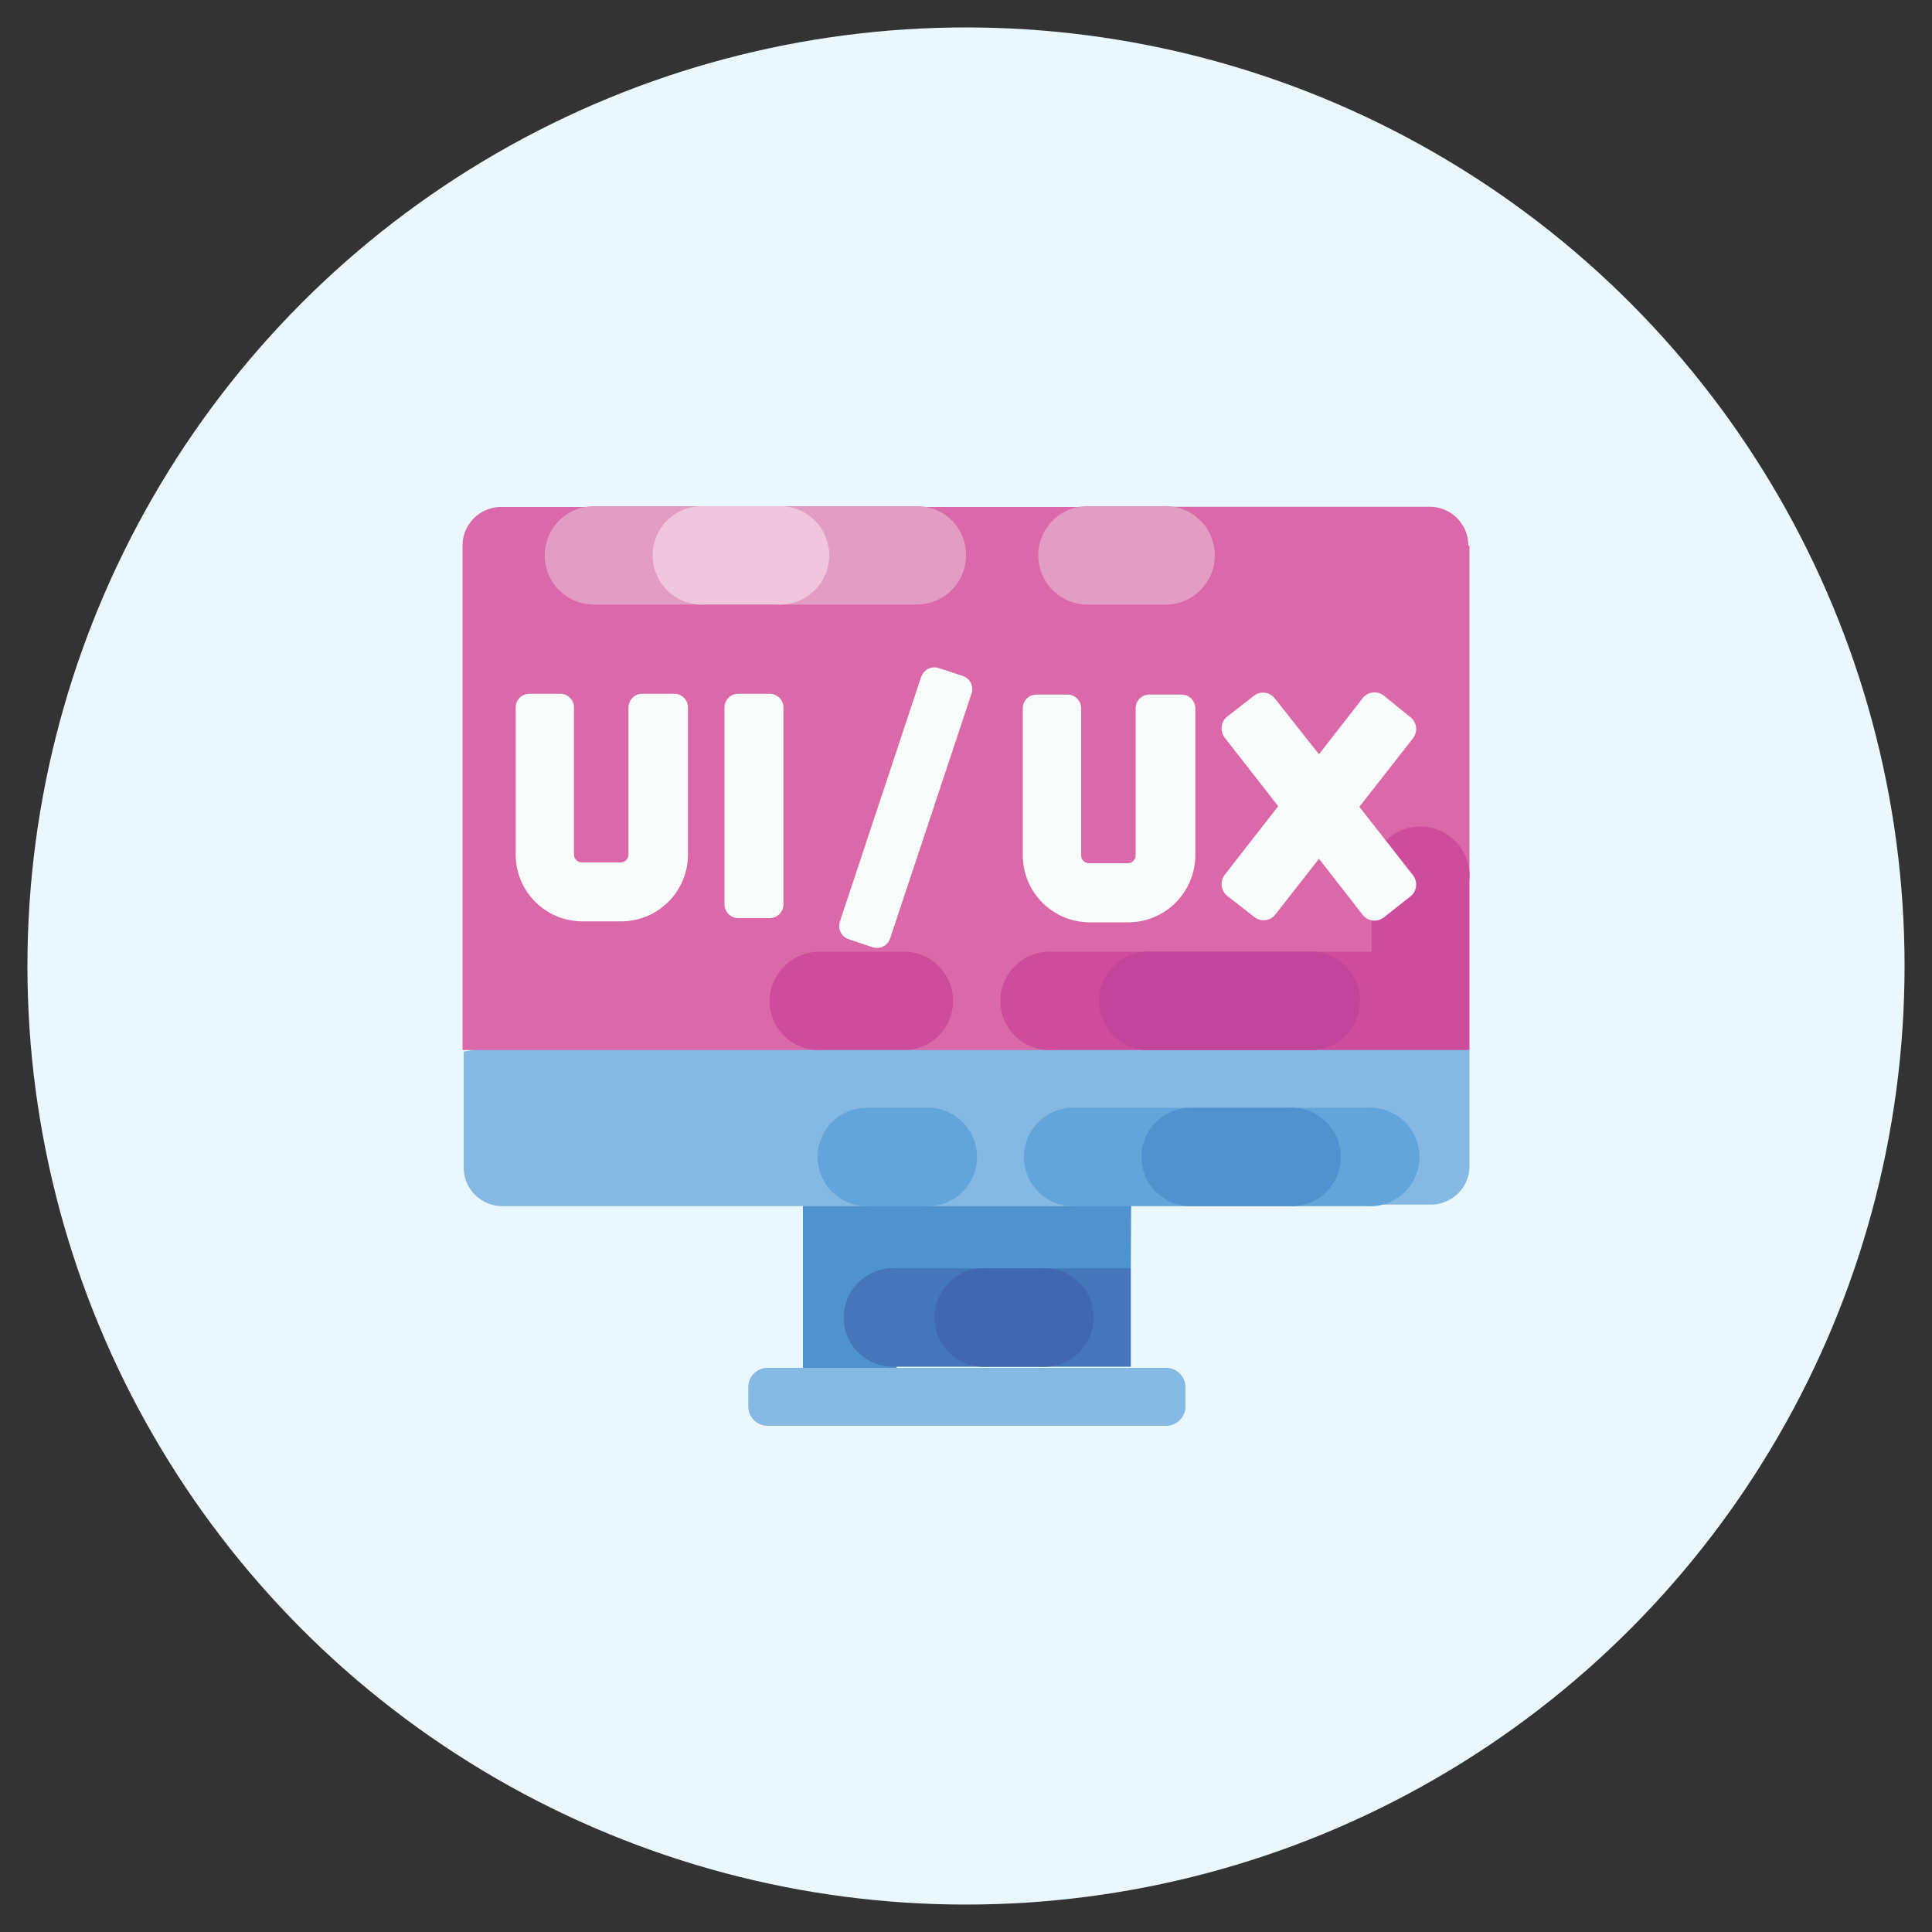
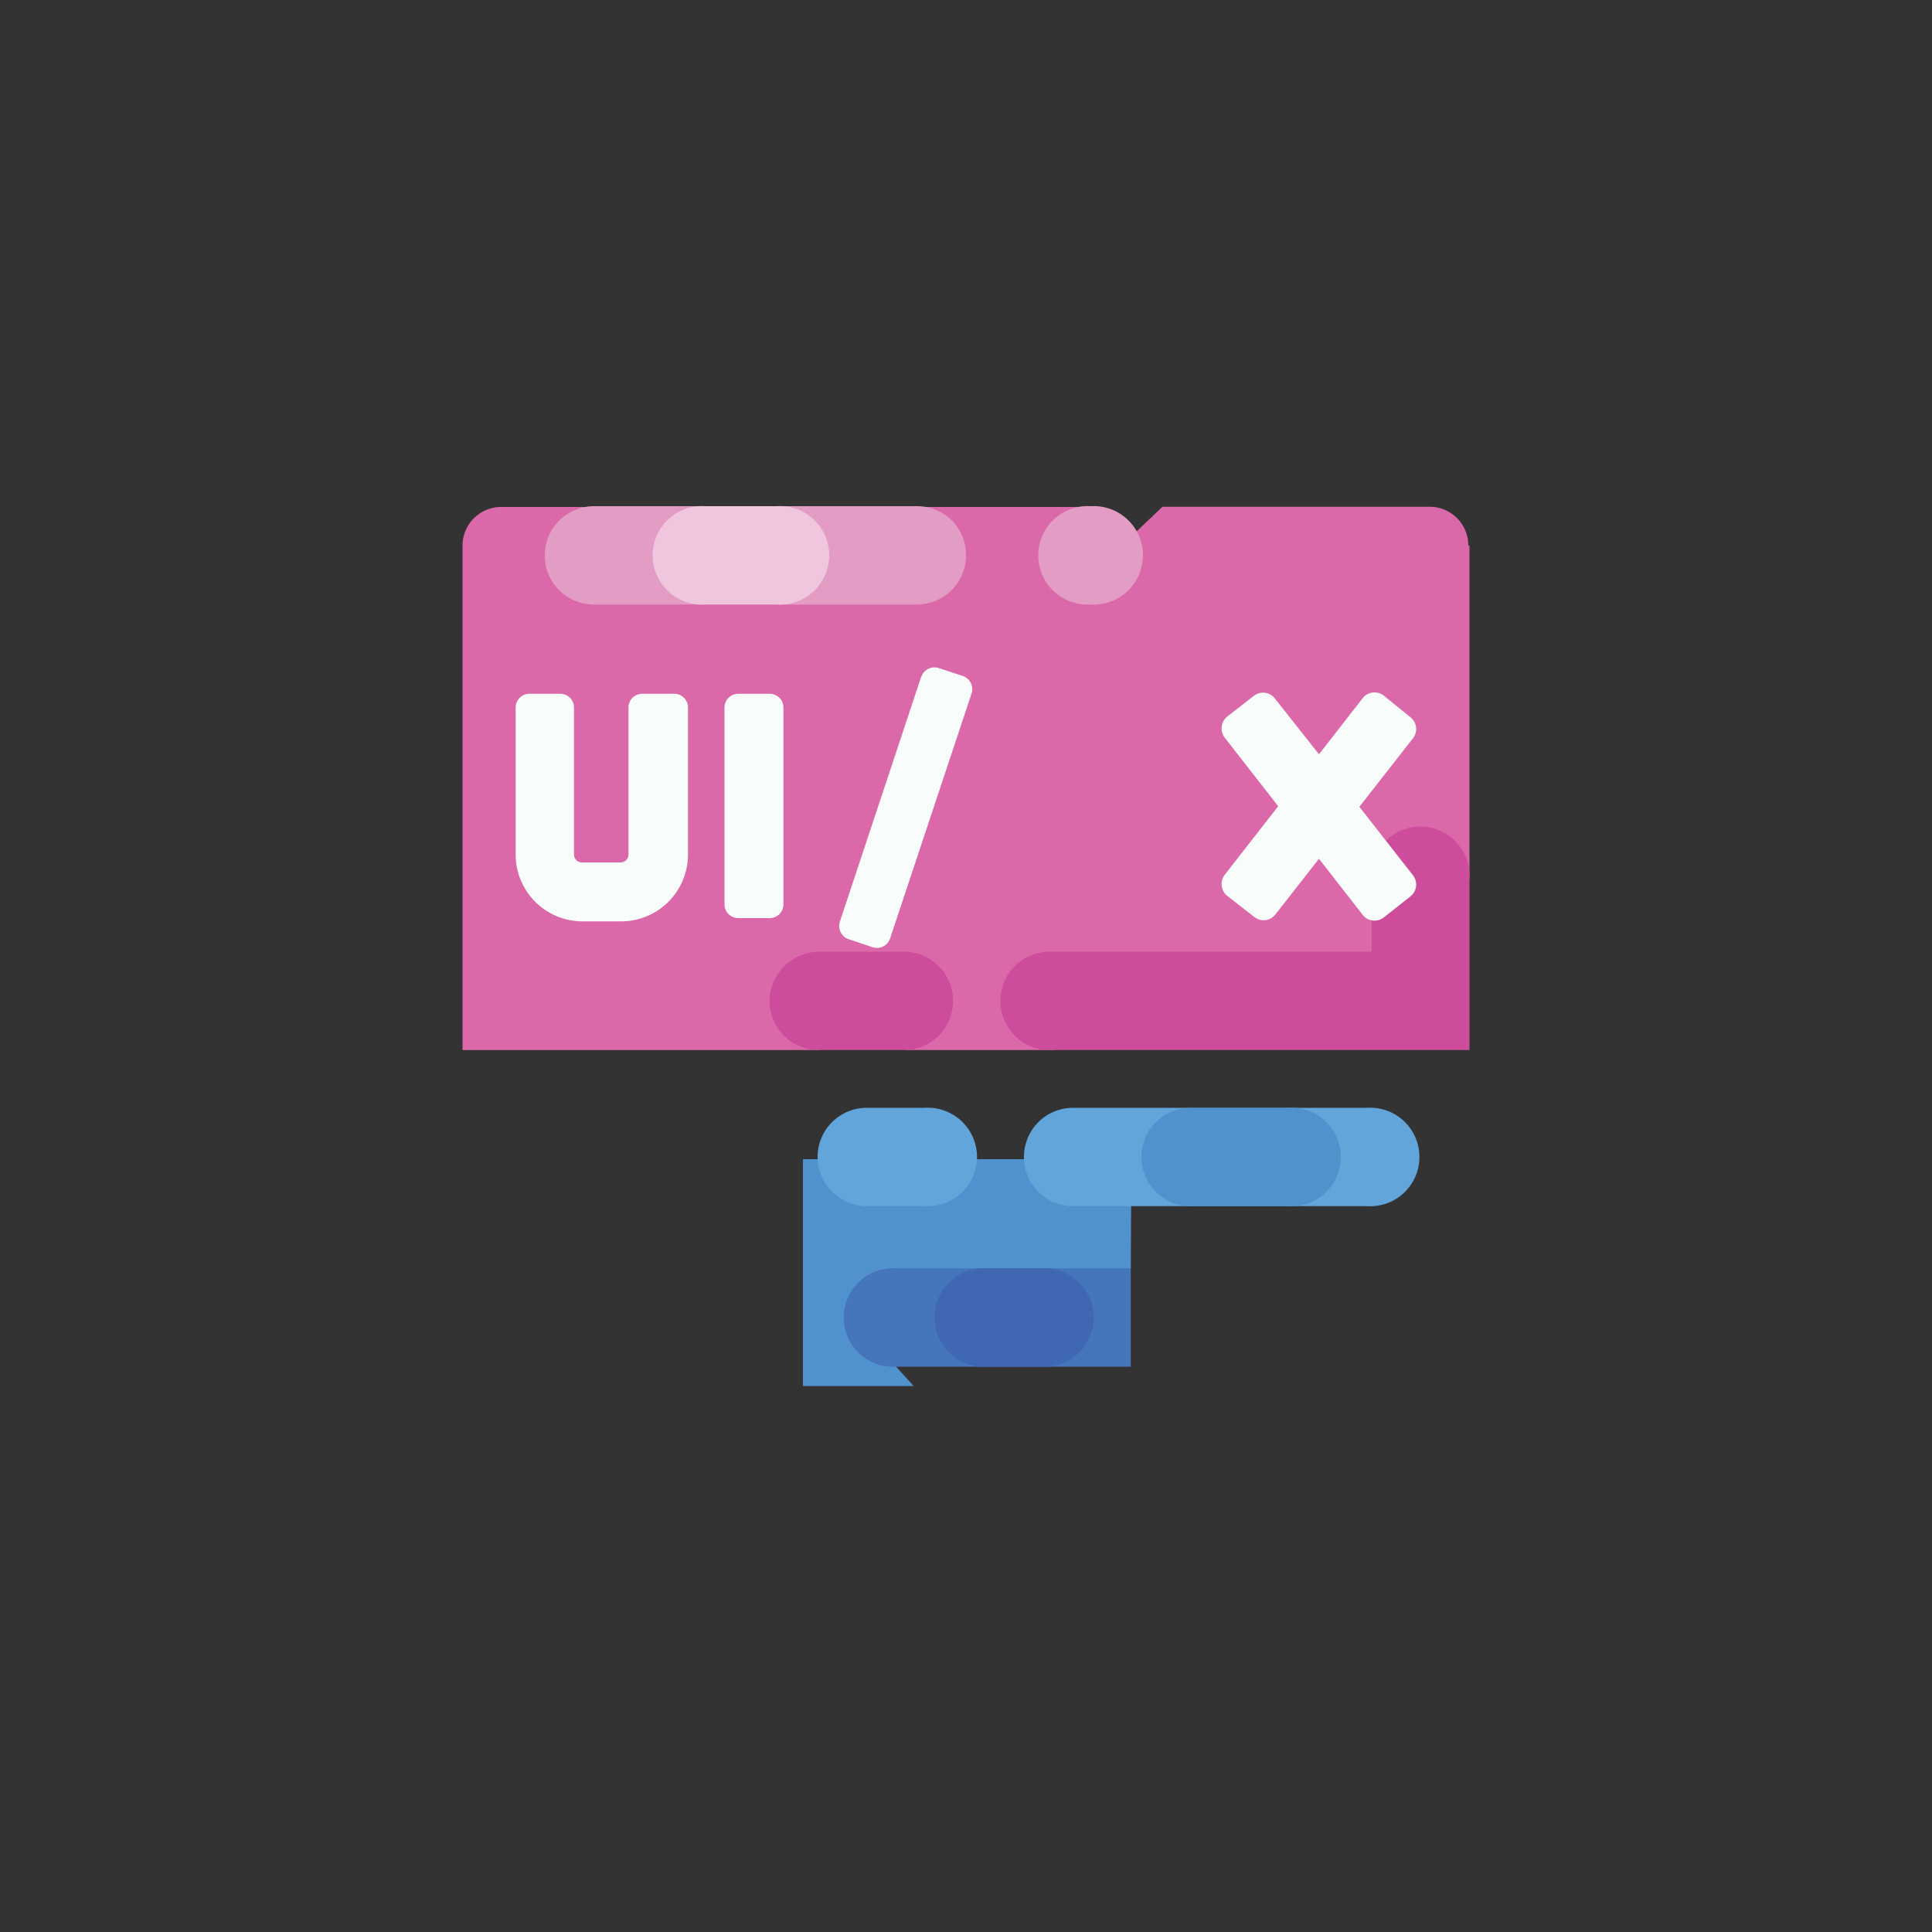
<svg xmlns="http://www.w3.org/2000/svg" id="Layer_1" data-name="Layer 1" viewBox="0 0 100 100">
  <rect x="0" y="0" width="100" height="100" fill="#333333" stroke="none" />
  <defs>
    <style>.cls-1{fill:#eaf7fc;}.cls-2{fill:#5092ce;}.cls-3{fill:#85b8e3;}.cls-4{fill:#61a5da;}.cls-5{fill:#4575ba;}.cls-6{fill:#4068b2;}.cls-7{fill:#db68a8;}.cls-8{fill:#cd4d9c;}.cls-9{fill:#c34599;}.cls-10{fill:#e39cc4;}.cls-11{fill:#efc6de;}.cls-12{fill:#f8fcfa;}</style>
  </defs>
-   <circle class="cls-1" cx="50" cy="50" r="48.58" />
  <path class="cls-2" d="M58.53,65.65,46.38,70.74l.91,1H41.56V60h17Z" />
-   <path class="cls-3" d="M76.06,54.35v6a2,2,0,0,1-2,2H70.76L62.91,60.6l-7.39,1.83H47.89l-1-1.85-2,1.85H26a2,2,0,0,1-2-2v-6L50.77,50Z" />
  <path class="cls-4" d="M53,59.88a2.54,2.54,0,0,0,2.54,2.55H70.76a2.55,2.55,0,1,0,0-5.09H55.52A2.54,2.54,0,0,0,53,59.88Z" />
  <path class="cls-2" d="M59.08,59.88a2.55,2.55,0,0,0,2.55,2.55h5.06a2.55,2.55,0,1,0,0-5.09H61.63A2.55,2.55,0,0,0,59.08,59.88Z" />
  <path class="cls-4" d="M42.32,59.88a2.55,2.55,0,0,0,2.54,2.55h3a2.55,2.55,0,1,0,0-5.09h-3a2.54,2.54,0,0,0-2.54,2.54Z" />
  <path class="cls-5" d="M58.53,65.65H46.38a2.55,2.55,0,1,0,0,5.09H58.53V65.65Z" />
  <path class="cls-6" d="M53.9,65.65H51.08a2.55,2.55,0,1,0,0,5.09H53.9a2.55,2.55,0,1,0,0-5.09Z" />
  <path class="cls-7" d="M76.06,28.24V45.49l-3.61,6.32-18,2.54H46.94l-2.28-2.54-2.29,2.54H23.94V28.24a2,2,0,0,1,2-2h4.77l9.09,2.55,7.65-2.55h9L58.31,28l1.86-1.77H74a2,2,0,0,1,2,2Z" />
  <path class="cls-8" d="M71,45.49v3.77H54.49a2.55,2.55,0,1,0,0,5.09H76.06V45.49a2.55,2.55,0,1,0-5.09,0Z" />
  <path class="cls-8" d="M46.94,49.26H42.43a2.59,2.59,0,0,0-2.6,2.6,2.54,2.54,0,0,0,2.54,2.49h4.57a2.55,2.55,0,0,0,0-5.09Z" />
-   <path class="cls-9" d="M68,49.26H59.6a2.55,2.55,0,1,0,0,5.09H68a2.55,2.55,0,0,0,0-5.09Z" />
  <path class="cls-10" d="M50,28.75a2.54,2.54,0,0,1-2.54,2.54H40.21L38.35,30.1l-1.86,1.19H30.74a2.54,2.54,0,0,1-1.8-.74,2.55,2.55,0,0,1,1.8-4.35h5.75l2.22,1.11,1.5-1.11h7.27a2.55,2.55,0,0,1,1.8.75A2.52,2.52,0,0,1,50,28.75Z" />
  <path class="cls-11" d="M40.21,26.2H36.49a2.55,2.55,0,1,0,0,5.09h3.72a2.55,2.55,0,1,0,0-5.09Z" />
-   <path class="cls-10" d="M60.17,26.2H56.45a2.55,2.55,0,1,0,0,5.09h3.72a2.55,2.55,0,1,0,0-5.09Z" />
-   <path class="cls-3" d="M60.36,73.8H39.73a1,1,0,0,1-1-1v-1a1,1,0,0,1,1-1H60.36a1,1,0,0,1,1,1v1A1,1,0,0,1,60.36,73.8Z" />
-   <path class="cls-12" d="M58.78,44.27a.41.41,0,0,1-.41.41h-2a.41.41,0,0,1-.41-.41v-7.6a.71.71,0,0,0-.71-.72H53.65a.71.71,0,0,0-.71.72v7.6a3.47,3.47,0,0,0,3.46,3.47h2a3.48,3.48,0,0,0,3.47-3.47v-7.6a.72.72,0,0,0-.72-.72H59.49a.71.71,0,0,0-.71.72Z" />
+   <path class="cls-10" d="M60.17,26.2H56.45a2.55,2.55,0,1,0,0,5.09a2.55,2.55,0,1,0,0-5.09Z" />
  <path class="cls-12" d="M73,37.12,71.62,36a.78.78,0,0,0-1.09.14l-2.26,2.9L66,36.17A.77.77,0,0,0,64.92,36l-1.4,1.09a.79.79,0,0,0-.13,1.09l2.77,3.55-2.77,3.55a.79.79,0,0,0,.13,1.09l1.4,1.09A.77.77,0,0,0,66,47.35l2.27-2.9,2.26,2.9a.78.78,0,0,0,1.09.14L73,46.4a.78.78,0,0,0,.14-1.09l-2.78-3.55,2.78-3.55A.78.78,0,0,0,73,37.12Z" />
  <path class="cls-12" d="M32.53,44.23a.41.41,0,0,1-.41.41h-2a.41.41,0,0,1-.41-.41V36.62a.71.71,0,0,0-.71-.71H27.4a.71.71,0,0,0-.71.71v7.61a3.46,3.46,0,0,0,3.46,3.46h2a3.46,3.46,0,0,0,3.46-3.46V36.62a.71.71,0,0,0-.71-.71H33.24a.71.71,0,0,0-.71.71Z" />
  <path class="cls-12" d="M38.21,47.52h1.63a.71.71,0,0,0,.71-.71V36.62a.71.71,0,0,0-.71-.71H38.21a.71.71,0,0,0-.71.71V46.81A.71.71,0,0,0,38.21,47.52Z" />
  <path class="cls-12" d="M47.69,35,43.47,47.71a.72.72,0,0,0,.45.9l1.25.42a.72.72,0,0,0,.9-.45l4.22-12.69a.72.72,0,0,0-.45-.9l-1.25-.41a.71.71,0,0,0-.9.45Z" />
</svg>